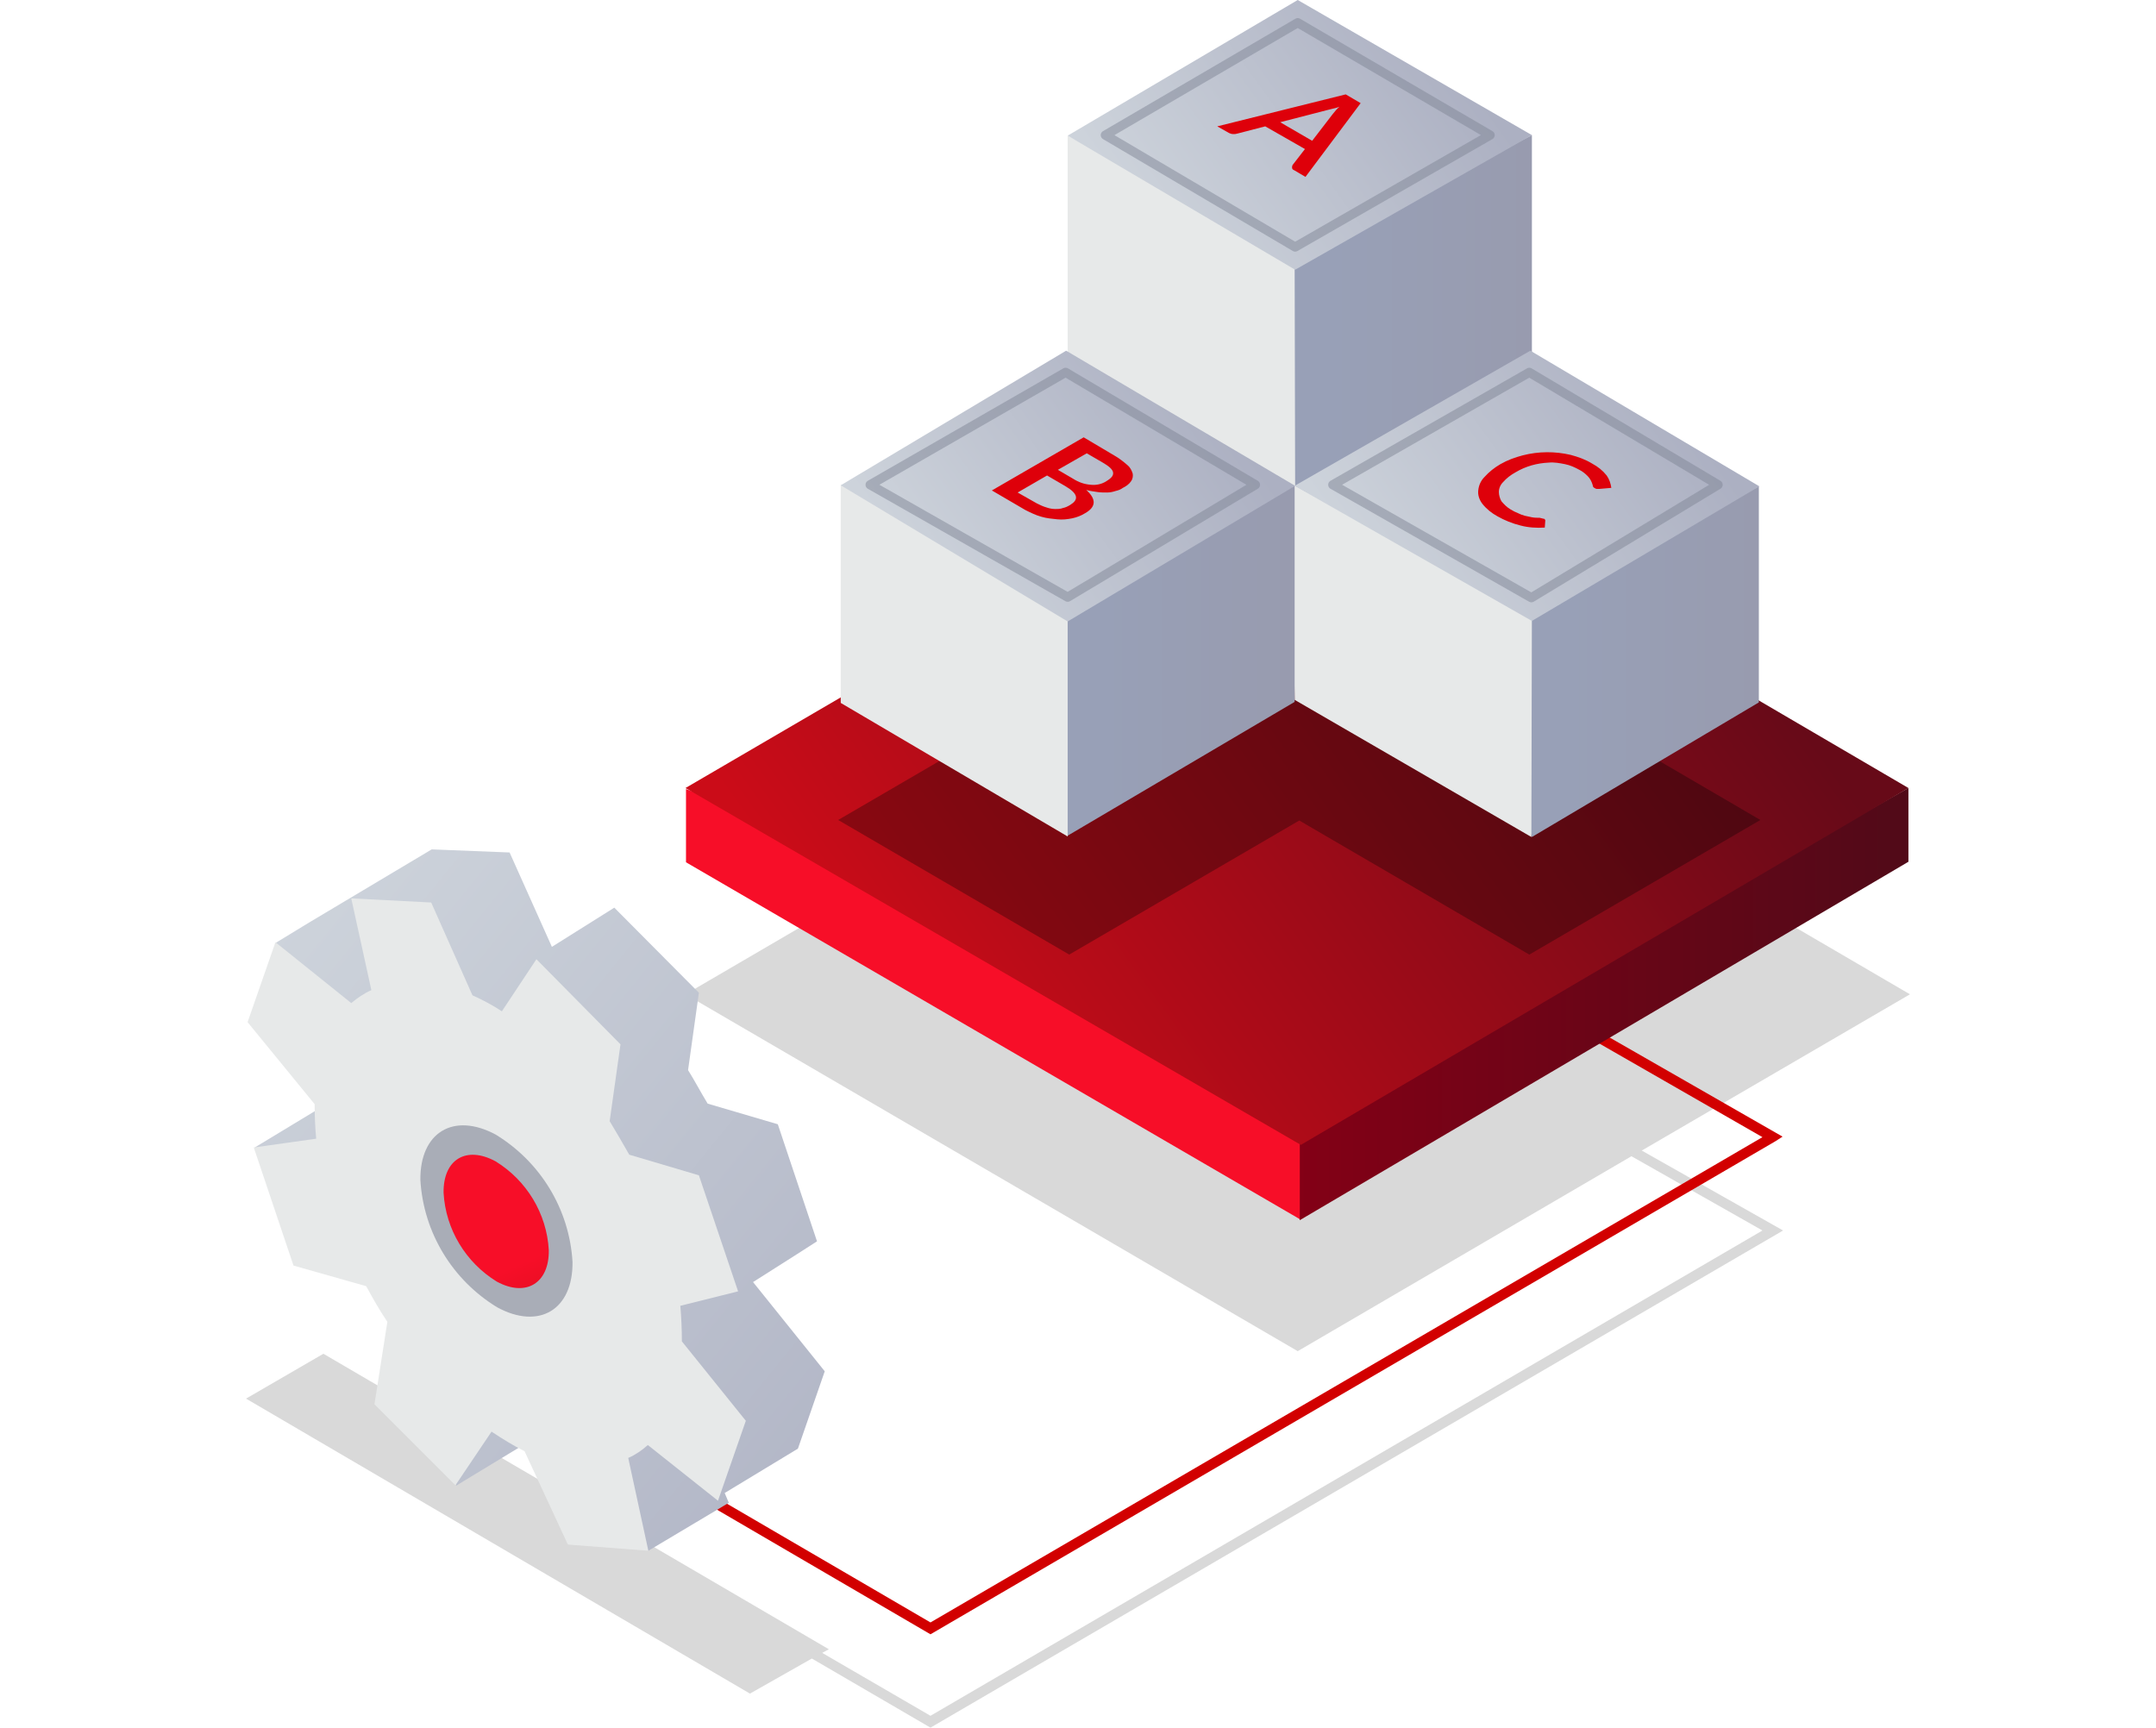
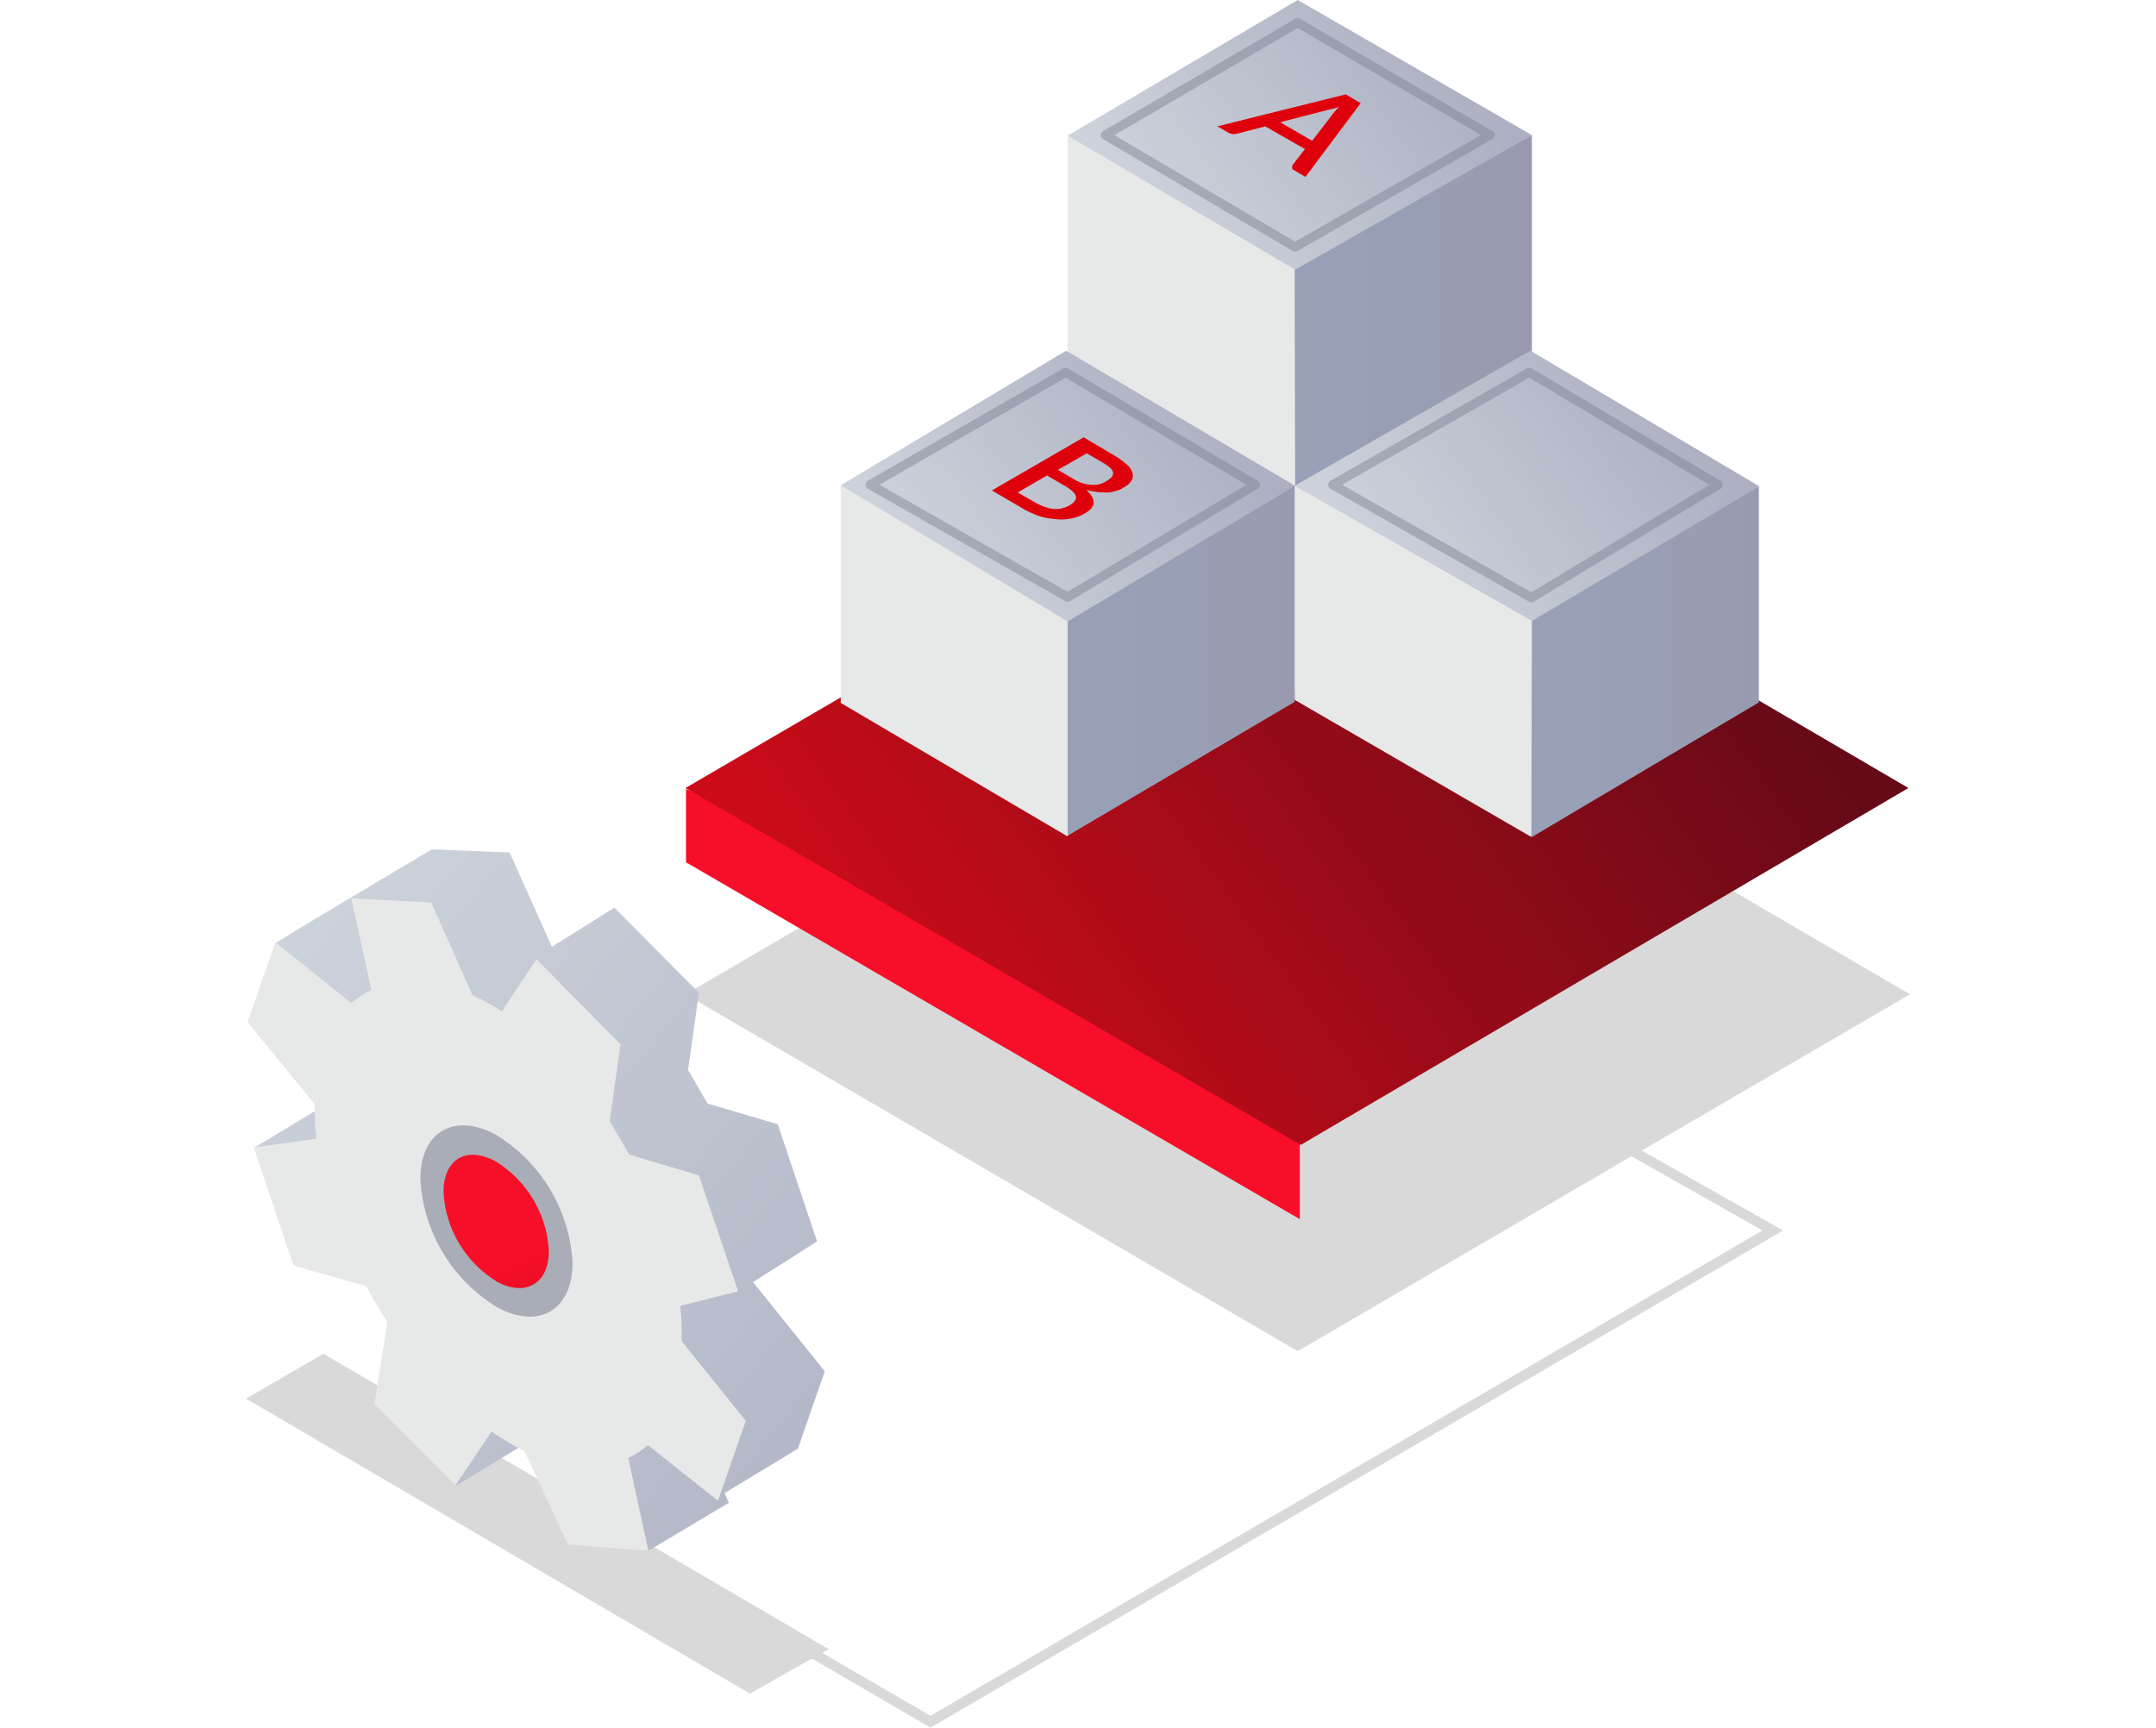
<svg xmlns="http://www.w3.org/2000/svg" version="1.1" id="Warstwa_1" x="0px" y="0px" viewBox="0 0 418 335" style="enable-background:new 0 0 418 335;" xml:space="preserve">
  <style type="text/css">
	.st0{opacity:0.15;fill:url(#SVGID_1_);enable-background:new    ;}
	.st1{fill:#D20000;}
	.st2{fill:url(#SVGID_2_);}
	.st3{fill:url(#SVGID_3_);}
	.st4{fill:url(#SVGID_4_);}
	.st5{opacity:0.3;fill:url(#SVGID_5_);enable-background:new    ;}
	.st6{fill:url(#SVGID_6_);}
	.st7{fill:url(#SVGID_7_);}
	.st8{fill:url(#SVGID_8_);}
	.st9{fill:#DE000A;}
	
		.st10{opacity:0.5;fill:none;stroke:#818696;stroke-width:1.786;stroke-linecap:round;stroke-linejoin:round;enable-background:new    ;}
	.st11{fill:url(#SVGID_9_);}
	.st12{fill:url(#SVGID_10_);}
	.st13{fill:url(#SVGID_11_);}
	.st14{fill:url(#SVGID_12_);}
	.st15{fill:url(#SVGID_13_);}
	.st16{fill:url(#SVGID_14_);}
	.st17{fill-rule:evenodd;clip-rule:evenodd;fill:url(#Kształt_506_1_);}
	.st18{fill-rule:evenodd;clip-rule:evenodd;fill:url(#Kształt_506-2_1_);}
	.st19{opacity:0.6;fill-rule:evenodd;clip-rule:evenodd;fill:#818696;enable-background:new    ;}
	.st20{fill-rule:evenodd;clip-rule:evenodd;fill:url(#Elipsa_820-2_1_);}
</style>
  <g>
    <linearGradient id="SVGID_1_" gradientUnits="userSpaceOnUse" x1="296.375" y1="39.802" x2="130.671" y2="159.69" gradientTransform="matrix(1 0 0 -1 0 335)">
      <stop offset="0" style="stop-color:#000000" />
      <stop offset="1" style="stop-color:#000000" />
    </linearGradient>
    <polygon class="st0" points="370.3,192.8 251.6,123.5 132.9,192.8 251.6,262 316.3,224.2 341.7,238.6 180.4,332.7 159.4,320.5    160.7,319.8 62.7,262.5 47.7,271.2 145.4,328.4 157.4,321.6 180.4,335 345.7,238.6 318.3,223.1  " />
-     <polygon class="st1" points="180.4,316.9 116.5,279.6 117.5,277.9 180.4,314.6 341.7,220.5 259.3,173.2 260.3,171.5 345.6,220.4    344.2,221.3  " />
    <linearGradient id="SVGID_2_" gradientUnits="userSpaceOnUse" x1="289.29" y1="323.295" x2="168.62" y2="323.295" gradientTransform="matrix(-1 0 0 -1 538.62 518)">
      <stop offset="0" style="stop-color:#840016" />
      <stop offset="1" style="stop-color:#510A18" />
    </linearGradient>
-     <polygon class="st2" points="252,236.6 370,167.1 370,152.8 249.3,220.8  " />
    <linearGradient id="SVGID_3_" gradientUnits="userSpaceOnUse" x1="-87.157" y1="323.301" x2="-85.078" y2="323.301" gradientTransform="matrix(-1 0 0 -1 538.62 518)">
      <stop offset="0" style="stop-color:#FC2632" />
      <stop offset="1" style="stop-color:#F70E28" />
    </linearGradient>
    <polygon class="st3" points="252,236.4 252,198.9 133,153 133,167.2  " />
    <linearGradient id="SVGID_4_" gradientUnits="userSpaceOnUse" x1="360.289" y1="312.252" x2="217.047" y2="415.887" gradientTransform="matrix(-1 0 0 -1 538.62 518)">
      <stop offset="0" style="stop-color:#CB0C18" />
      <stop offset="1" style="stop-color:#670A18" />
    </linearGradient>
    <polygon class="st4" points="251.6,83.5 132.9,152.8 252.2,222 370,152.8  " />
    <linearGradient id="SVGID_5_" gradientUnits="userSpaceOnUse" x1="307.045" y1="215.909" x2="199.05" y2="137.773" gradientTransform="matrix(1 0 0 -1 0 335)">
      <stop offset="0" style="stop-color:#000000" />
      <stop offset="1" style="stop-color:#000000" />
    </linearGradient>
-     <path class="st5" d="M341.3,159l-44.7-26.1l0.3-0.2L252,106.6l-44.9,26.2l0.2,0.1L162.5,159l44.8,26.1l44.6-26l44.6,26L341.3,159z" />
    <linearGradient id="SVGID_6_" gradientUnits="userSpaceOnUse" x1="447.296" y1="4478.237" x2="495.69" y2="4478.237" gradientTransform="matrix(-1 0 0 1 753.39 -4417.01)">
      <stop offset="0" style="stop-color:#989AAD" />
      <stop offset="1" style="stop-color:#98A0B7" />
    </linearGradient>
    <polygon class="st6" points="251.5,49.8 297,26.2 297,69.9 250.8,96.3 248.6,54.9  " />
    <linearGradient id="SVGID_7_" gradientUnits="userSpaceOnUse" x1="557.897" y1="4477.588" x2="558.665" y2="4477.588" gradientTransform="matrix(-1 0 0 1 753.39 -4417.01)">
      <stop offset="0" style="stop-color:#E7E9E9" />
      <stop offset="1" style="stop-color:#98AACD" />
    </linearGradient>
    <polygon class="st7" points="207,69 207,26.3 251,50.2 251.1,94.9  " />
    <linearGradient id="SVGID_8_" gradientUnits="userSpaceOnUse" x1="529.155" y1="4463.347" x2="474.76" y2="4423.992" gradientTransform="matrix(-1 0 0 1 753.39 -4417.01)">
      <stop offset="0" style="stop-color:#CDD3DB" />
      <stop offset="1" style="stop-color:#ACB0C2" />
    </linearGradient>
    <polygon class="st8" points="297,26.2 251.1,52.3 207,26.3 251.6,0  " />
    <g>
      <path class="st9" d="M253.1,34.3l-2.2-1.3c-0.3-0.1-0.4-0.3-0.4-0.5c0-0.2,0-0.3,0.1-0.5l2.4-3.1l-7.7-4.4l-5.4,1.4    c-0.3,0.1-0.5,0.1-0.8,0.1c-0.3,0-0.6-0.1-0.8-0.2l-2.3-1.3l24.9-6.2l2.9,1.7L253.1,34.3z M254.4,27.3l4-5.2    c0.4-0.5,0.8-1,1.3-1.4c-0.5,0.2-1,0.3-1.4,0.4l-1.2,0.3l-8.9,2.3L254.4,27.3z" />
    </g>
    <polygon class="st10" points="288.9,26.2 251.1,47.9 214.3,26.2 251.6,4.4  " />
    <linearGradient id="SVGID_9_" gradientUnits="userSpaceOnUse" x1="403.798" y1="4545.32" x2="449.537" y2="4545.32" gradientTransform="matrix(-1 0 0 1 753.39 -4417.01)">
      <stop offset="0" style="stop-color:#989AAD" />
      <stop offset="1" style="stop-color:#98A0B7" />
    </linearGradient>
    <polygon class="st11" points="296,117.9 341,94.3 341,136.2 297,162.3 295.3,158  " />
    <linearGradient id="SVGID_10_" gradientUnits="userSpaceOnUse" x1="514.981" y1="4545.097" x2="515.798" y2="4545.097" gradientTransform="matrix(-1 0 0 1 753.39 -4417.01)">
      <stop offset="0" style="stop-color:#E7E9E9" />
      <stop offset="1" style="stop-color:#98AACD" />
    </linearGradient>
    <polygon class="st12" points="251,135.7 250.5,93.9 297,118.4 296.9,162.3  " />
    <linearGradient id="SVGID_11_" gradientUnits="userSpaceOnUse" x1="485.103" y1="4531.35" x2="430.723" y2="4492.012" gradientTransform="matrix(-1 0 0 1 753.39 -4417.01)">
      <stop offset="0" style="stop-color:#CDD3DB" />
      <stop offset="1" style="stop-color:#ACB0C2" />
    </linearGradient>
    <polygon class="st13" points="341.1,94.3 297,120.4 251,94.2 296.7,68  " />
    <linearGradient id="SVGID_12_" gradientUnits="userSpaceOnUse" x1="493.779" y1="4545.176" x2="539.614" y2="4545.176" gradientTransform="matrix(-1 0 0 1 753.39 -4417.01)">
      <stop offset="0" style="stop-color:#989AAD" />
      <stop offset="1" style="stop-color:#98A0B7" />
    </linearGradient>
    <polygon class="st14" points="206,117.9 251,94.2 251,136.1 206.9,162.1 205.2,160.2  " />
    <linearGradient id="SVGID_13_" gradientUnits="userSpaceOnUse" x1="601.872" y1="4545.113" x2="602.64" y2="4545.113" gradientTransform="matrix(-1 0 0 1 753.39 -4417.01)">
      <stop offset="0" style="stop-color:#E7E9E9" />
      <stop offset="1" style="stop-color:#98AACD" />
    </linearGradient>
    <polygon class="st15" points="163,136.3 163,94 207,118.3 207,162.2  " />
    <linearGradient id="SVGID_14_" gradientUnits="userSpaceOnUse" x1="573.469" y1="4530.833" x2="520.29" y2="4492.359" gradientTransform="matrix(-1 0 0 1 753.39 -4417.01)">
      <stop offset="0" style="stop-color:#CDD3DB" />
      <stop offset="1" style="stop-color:#ACB0C2" />
    </linearGradient>
    <polygon class="st16" points="251.1,94.2 207,120.5 163,94.1 206.7,68  " />
    <g>
      <path class="st9" d="M216,88.3c0.9,0.5,1.8,1.2,2.6,1.9c0.5,0.4,0.8,1,1,1.6c0.1,0.5,0,1.1-0.3,1.5c-0.4,0.6-1,1-1.6,1.3    c-0.4,0.3-0.9,0.5-1.4,0.6c-0.6,0.2-1.1,0.3-1.7,0.3c-0.6,0-1.3,0-1.9-0.1c-0.7-0.1-1.4-0.2-2.1-0.4c2,1.8,1.9,3.3-0.2,4.5    c-0.8,0.5-1.6,0.8-2.5,1c-1,0.2-1.9,0.3-2.9,0.2c-1-0.1-2.1-0.2-3.1-0.5c-1.1-0.3-2.1-0.8-3.1-1.3l-6.5-3.8l17.8-10.3L216,88.3z     M201,97.6c0.6,0.3,1.2,0.6,1.9,0.8c0.6,0.2,1.1,0.3,1.7,0.3c0.5,0,1,0,1.5-0.2c0.5-0.1,0.9-0.3,1.4-0.6c0.8-0.5,1.2-1,1.1-1.6    c-0.1-0.6-0.8-1.3-2-2l-3.6-2.1l-5.7,3.3L201,97.6z M210.7,87.9l-5.6,3.2l2.9,1.7c1.1,0.7,2.2,1.1,3.5,1.2c1,0.1,2.1-0.1,3-0.7    c1-0.6,1.4-1.1,1.3-1.7c-0.1-0.6-0.8-1.2-2-1.9L210.7,87.9z" />
    </g>
    <g>
-       <path class="st9" d="M299.4,100.6c0.1,0.1,0.2,0.2,0.2,0.3l-0.1,1.4c-1.6,0.1-3.2,0-4.7-0.4c-1.6-0.4-3.1-1-4.5-1.8    c-1.1-0.6-2.1-1.4-2.9-2.4c-0.6-0.8-0.9-1.7-0.8-2.6c0.1-1,0.5-1.9,1.2-2.6c0.9-1,1.9-1.8,3.1-2.5c1.4-0.8,2.8-1.3,4.3-1.7    c3.1-0.8,6.3-0.8,9.3-0.1c1.5,0.4,2.9,0.9,4.2,1.7c1.1,0.6,2,1.3,2.8,2.3c0.5,0.7,0.8,1.6,0.9,2.4l-2.3,0.2c-0.2,0-0.3,0-0.5,0    c-0.2,0-0.3-0.1-0.5-0.2c-0.2-0.1-0.3-0.3-0.3-0.5c-0.2-0.7-0.5-1.3-1-1.8c-0.5-0.5-1-0.9-1.6-1.2c-0.9-0.5-1.8-0.9-2.8-1.1    c-1-0.2-2.1-0.4-3.1-0.3c-2.3,0.1-4.5,0.7-6.5,1.9c-0.9,0.5-1.7,1.1-2.4,1.9c-0.5,0.5-0.8,1.2-0.8,1.9c0,0.6,0.2,1.3,0.5,1.8    c0.5,0.6,1.1,1.2,1.8,1.6c0.5,0.3,0.9,0.5,1.4,0.7c0.4,0.2,0.9,0.4,1.3,0.5c0.5,0.1,0.9,0.2,1.4,0.3c0.5,0.1,1,0.1,1.5,0.1    C299,100.5,299.2,100.6,299.4,100.6z" />
-     </g>
+       </g>
    <polygon class="st10" points="243.4,94 207,115.8 168.7,94 206.6,72.2  " />
    <polygon class="st10" points="333.1,94 296.9,115.9 258.4,94 296.5,72.2  " />
    <linearGradient id="Kształt_506_1_" gradientUnits="userSpaceOnUse" x1="5300.106" y1="-1264.893" x2="5471.931" y2="-1326.512" gradientTransform="matrix(0.52 0.86 -0.86 0.52 -3795.53 -3713.33)">
      <stop offset="0" style="stop-color:#CDD3DB" />
      <stop offset="1" style="stop-color:#ACB0C2" />
    </linearGradient>
    <path id="Kształt_506" class="st17" d="M119.1,176l16.4,16.5l-2.1,15c1.2,1.9,2.4,4.2,3.8,6.5l13.6,4l7.6,22.7   c0,0-7.3,4.7-12.4,7.9l13.9,17.3l-5.2,15l-14.2,8.6l0.8,1.9l-15.6,9.3l-21.3-22.3l-16,9.7l-0.6-26l-14.9-25.1l-23.5-14.5l15.2-9.2   l-11.1-30.5l6.4-3.9l23.8-14.2l15.1,0.6l8.2,18.3L119.1,176z" />
    <linearGradient id="Kształt_506-2_1_" gradientUnits="userSpaceOnUse" x1="5408.772" y1="-1291.26" x2="5542.533" y2="-1327.983" gradientTransform="matrix(0.52 0.86 -0.86 0.52 -3795.53 -3713.33)">
      <stop offset="0.51" style="stop-color:#E7E9E9" />
      <stop offset="0.73" style="stop-color:#B1B4C3" />
      <stop offset="0.9" style="stop-color:#8F92AA" />
      <stop offset="0.99" style="stop-color:#8285A1" />
    </linearGradient>
    <path id="Kształt_506-2" class="st18" d="M97.3,196.1c-1.8-1.2-3.7-2.2-5.7-3.1l-8-18l-15.5-0.8l3.9,17.8   c-1.4,0.6-2.7,1.5-3.9,2.5l-14.7-11.8l-5.4,15.5l13,15.9c0,2.2,0.1,4.5,0.3,6.7l-12.1,1.7l7.7,22.9l14.1,4c1.3,2.4,2.6,4.7,4.1,6.9   l-2.5,16L88.3,288l7-10.4c2.1,1.4,4.2,2.7,6.4,3.8l8.4,18.1l15.6,1.2l-3.9-18c1.4-0.6,2.7-1.5,3.8-2.5l13.6,10.8l5.4-15.5   l-12.4-15.4c0-2.3-0.1-4.6-0.3-6.9l11.2-2.8l-7.6-22.5l-13.5-4c-1.3-2.3-2.6-4.5-3.8-6.5l2.1-14.9L104,186L97.3,196.1z" />
    <path id="Elipsa_820" class="st19" d="M81.5,228.8c0.6,10.2,6.2,19.4,14.9,24.7c8.1,4.4,14.7,0.5,14.6-8.8   c-0.6-10.2-6.2-19.4-14.9-24.7C87.9,215.6,81.4,219.6,81.5,228.8z" />
    <linearGradient id="Elipsa_820-2_1_" gradientUnits="userSpaceOnUse" x1="5404.657" y1="-1275.317" x2="5376.477" y2="-1278.85" gradientTransform="matrix(0.52 0.86 -0.86 0.52 -3795.53 -3713.33)">
      <stop offset="0.25" style="stop-color:#CB0C18" />
      <stop offset="1" style="stop-color:#F70E28" />
    </linearGradient>
    <path id="Elipsa_820-2" class="st20" d="M86,231.3c0.4,7.1,4.3,13.5,10.3,17.2c5.7,3.1,10.2,0.3,10.1-6.1   c-0.4-7.1-4.3-13.5-10.3-17.2C90.4,222.1,85.9,224.8,86,231.3z" />
  </g>
</svg>